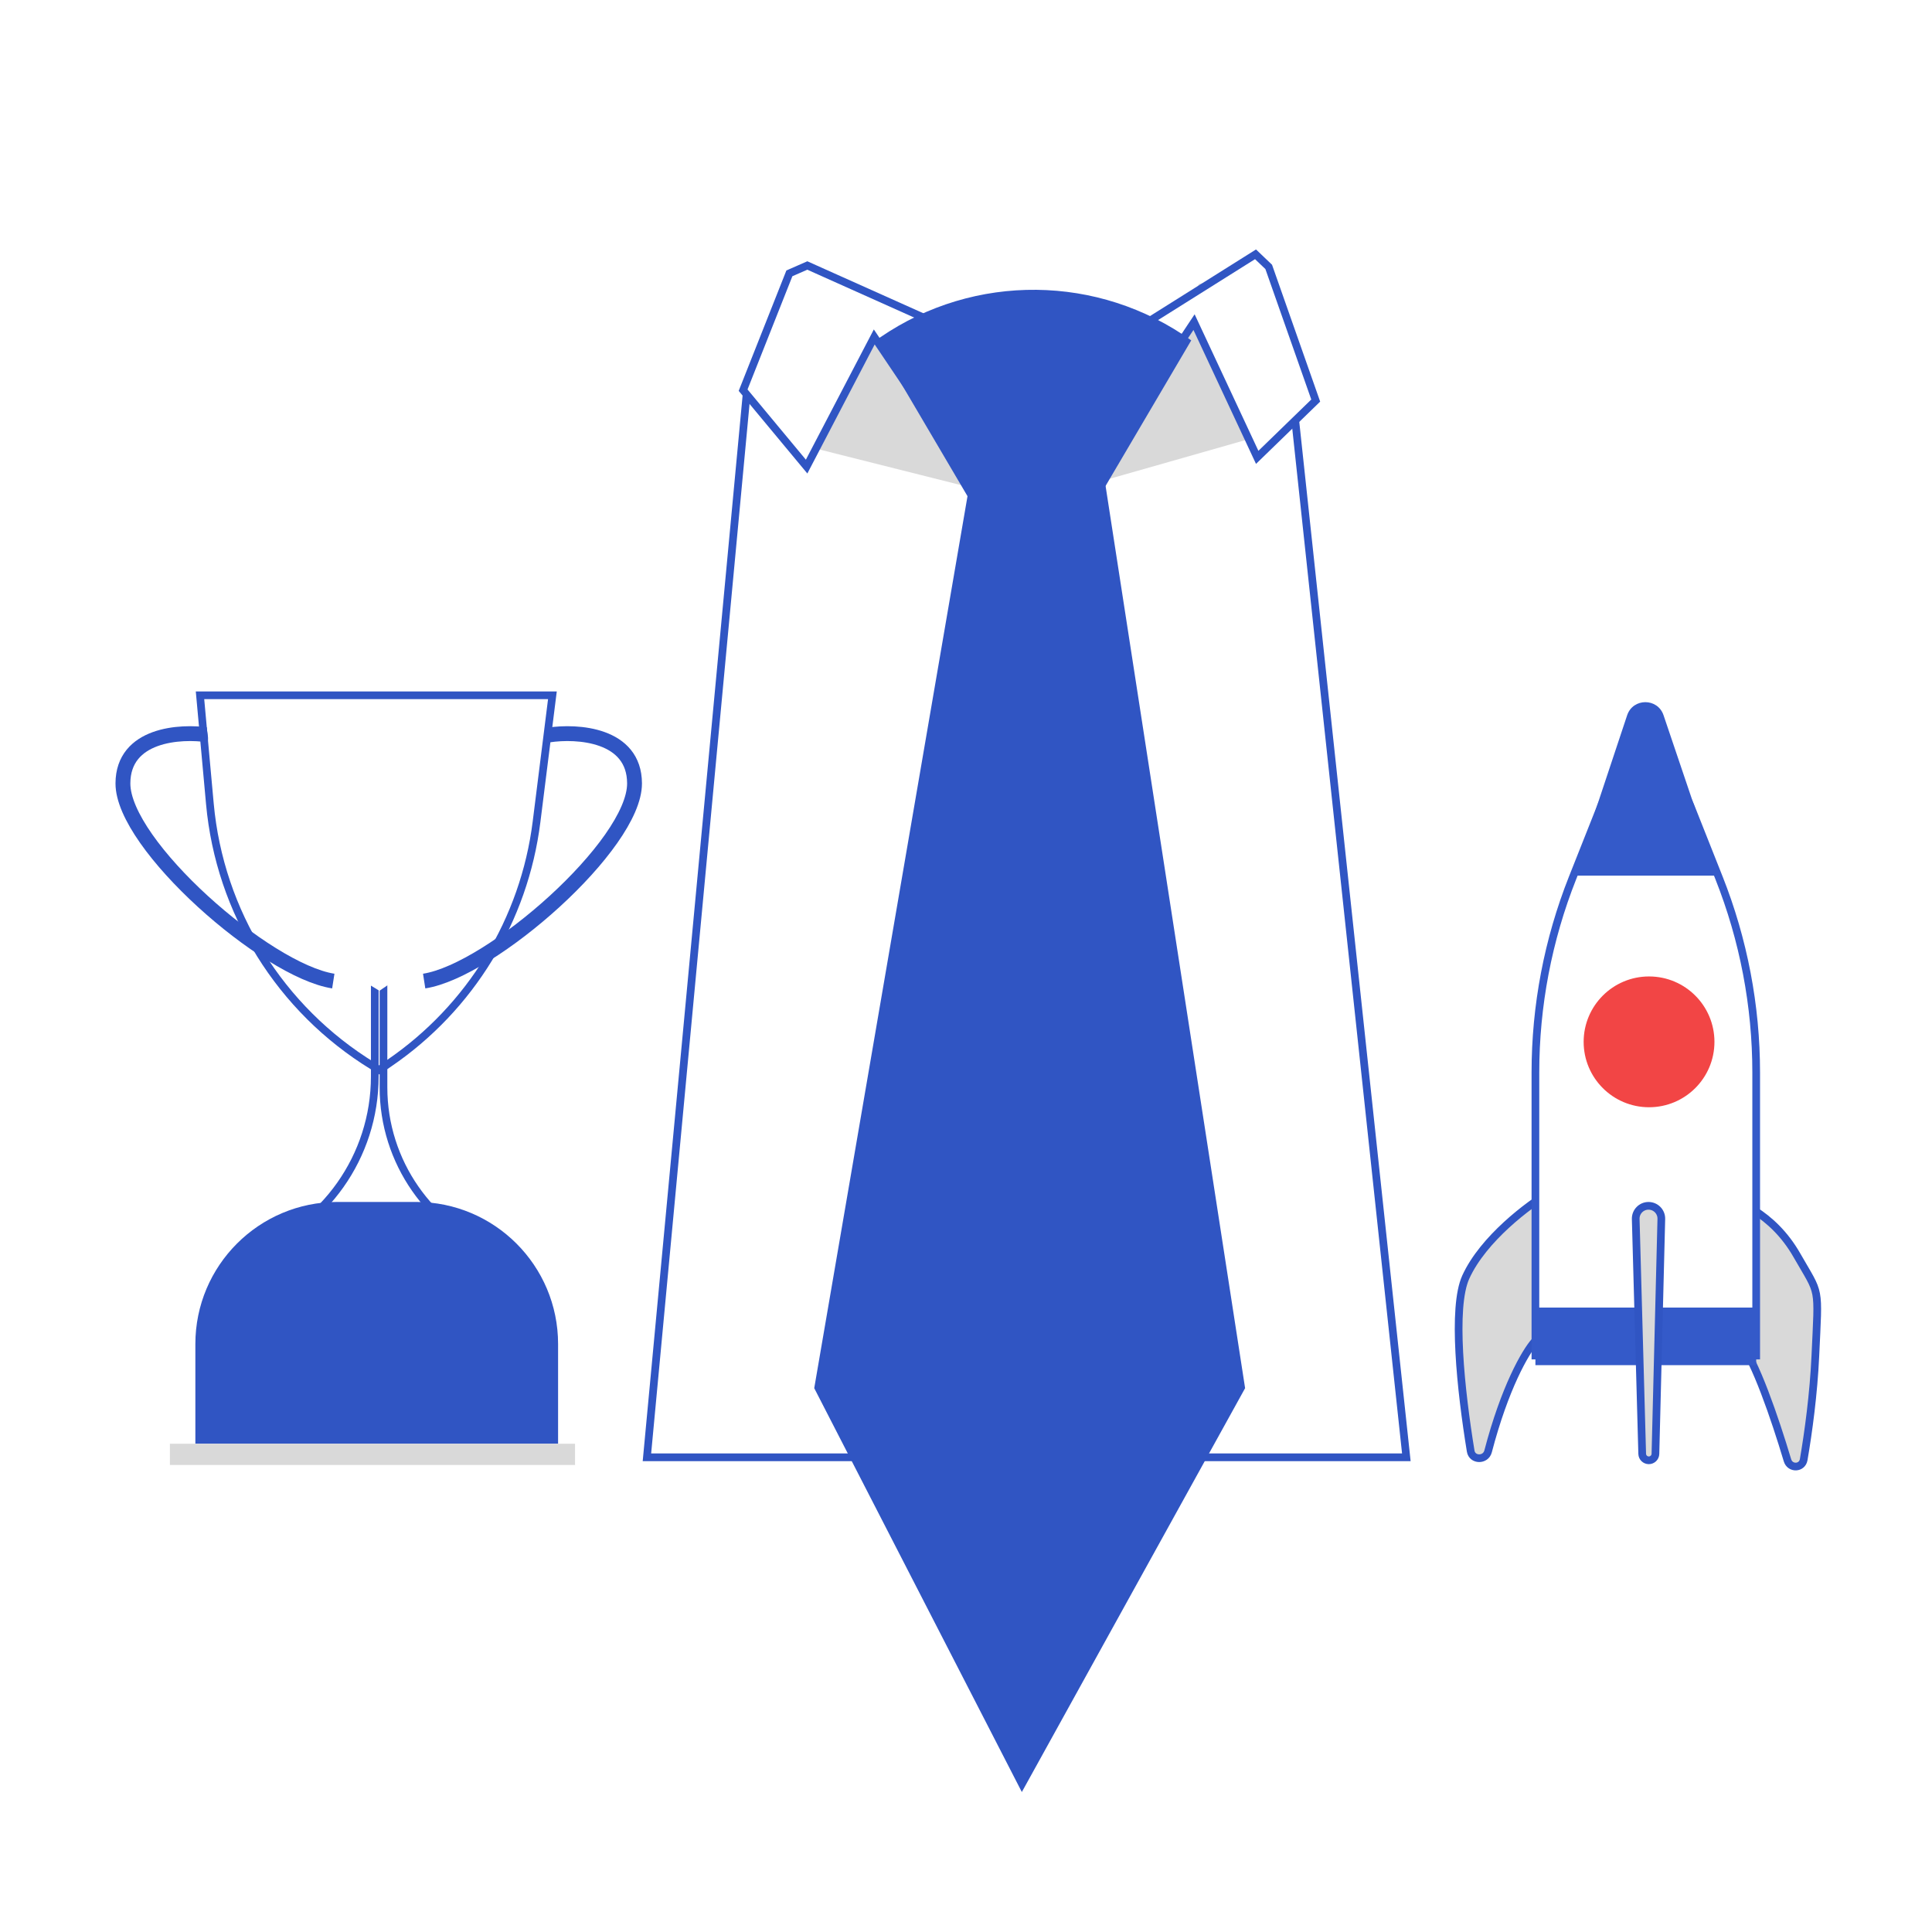
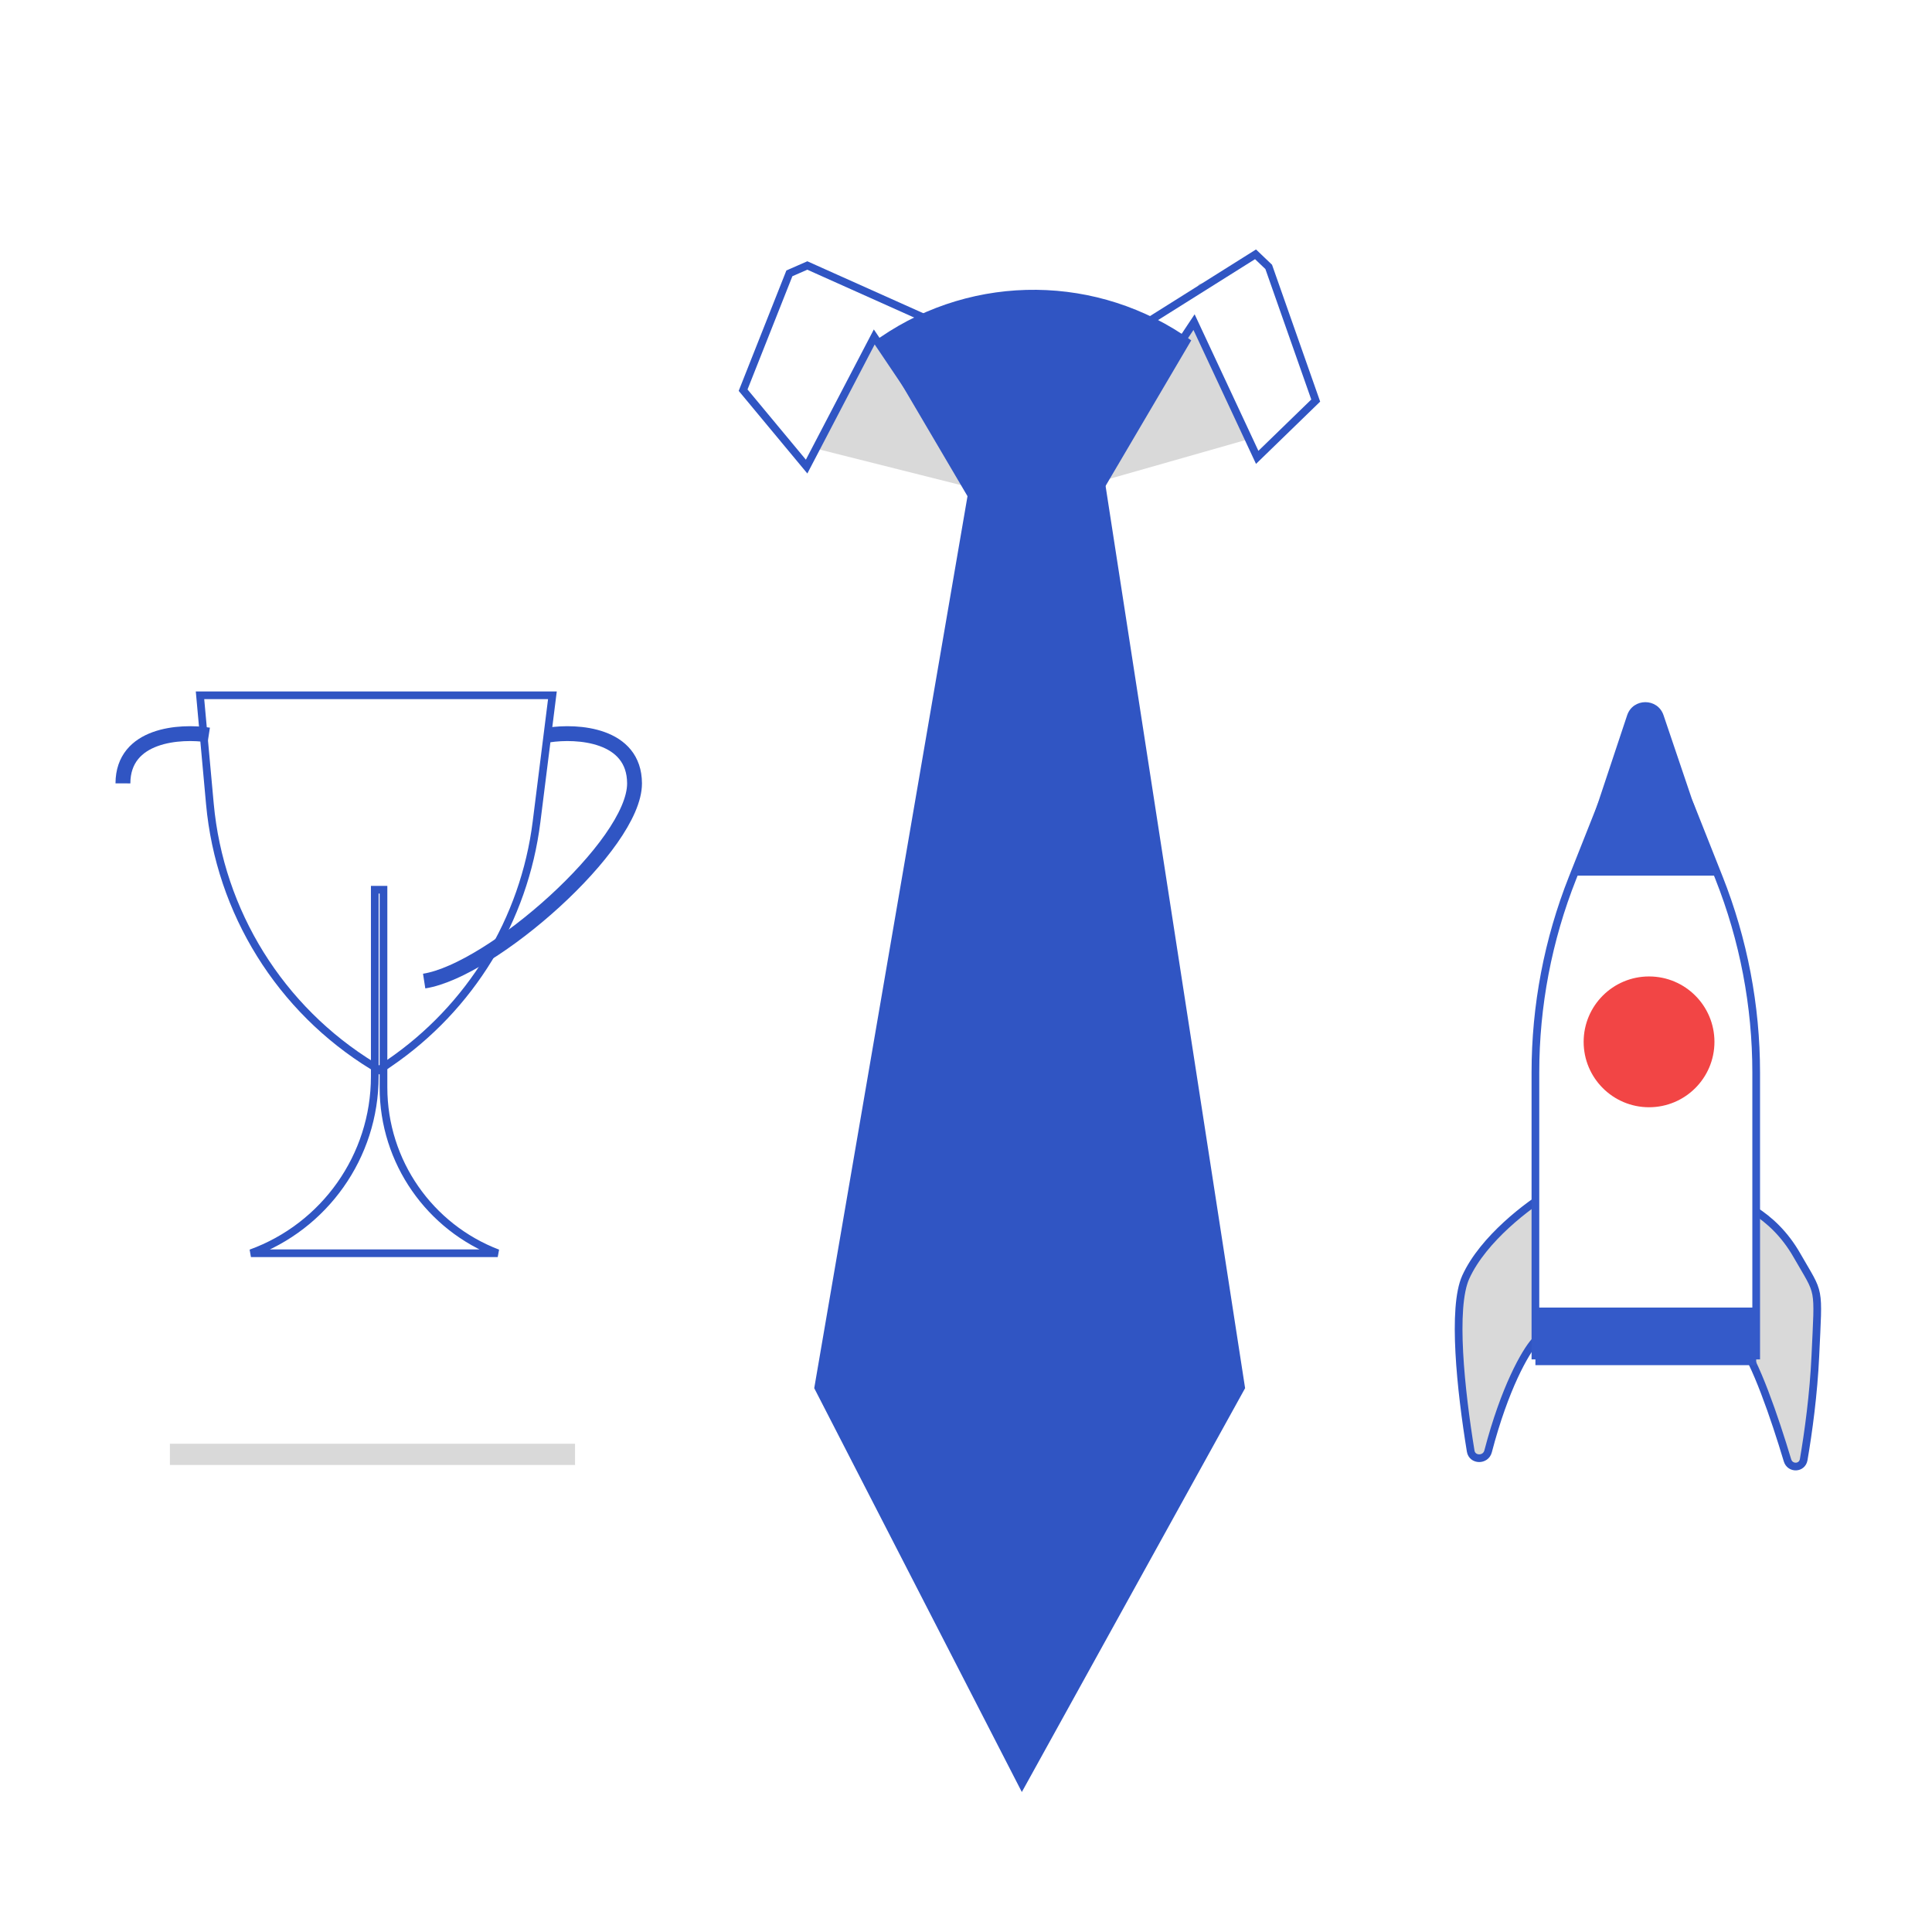
<svg xmlns="http://www.w3.org/2000/svg" width="300" height="300" viewBox="0 0 300 300" fill="none">
  <path d="M85.199 114.131C89.633 113.453 98.508 114.004 98.531 121.642C98.559 131.189 76.336 150.704 65.864 152.339" stroke="#3055C3" stroke-width="2.306" />
-   <path d="M32.419 114.131C27.985 113.453 19.11 114.004 19.088 121.642C19.059 131.189 41.283 150.704 51.754 152.339" stroke="#3055C3" stroke-width="2.306" />
+   <path d="M32.419 114.131C27.985 113.453 19.11 114.004 19.088 121.642" stroke="#3055C3" stroke-width="2.306" />
  <path d="M77.285 194.602C66.739 190.586 59.547 180.415 59.547 168.849V138.156H58.196V167.15C58.196 179.58 50.362 190.469 38.965 194.602H77.285Z" fill="white" stroke="#3055C3" stroke-width="1.195" />
  <g filter="url(#filter0_i_2116_4880)">
-     <path d="M30.403 107.368H86.455L83.905 127.699C81.977 143.07 73.543 156.873 60.746 165.602L58.915 166.851L57.584 166.036C43.029 157.125 33.542 141.859 31.995 124.863L30.403 107.368Z" fill="white" />
-   </g>
+     </g>
  <path d="M32.59 124.809L31.057 107.965H85.778L83.312 127.625C81.406 142.826 73.065 156.476 60.409 165.109L58.897 166.14L57.896 165.527C43.502 156.714 34.12 141.617 32.59 124.809Z" stroke="#3055C3" stroke-width="1.195" />
-   <path d="M30.336 208.704C30.336 196.516 40.216 186.636 52.404 186.636H64.591C76.779 186.636 86.659 196.516 86.659 208.704V224.185H30.336V208.704Z" fill="#3055C3" />
  <rect x="26.383" y="224.185" width="62.911" height="3.294" fill="#D9D9D9" />
-   <path d="M100.455 226.289L115.993 60.545H200.618L218.376 226.289H100.455Z" fill="white" stroke="#3055C3" stroke-width="1.195" />
  <path d="M122.855 42.985L133.005 47.084L150.926 75.757L124.346 69.069L116.893 63.107L122.855 42.985Z" fill="#D9D9D9" />
  <path d="M197.541 41.495L186.171 44.097L169.445 75.16L196.051 67.579L203.504 61.617L197.541 41.495Z" fill="#D9D9D9" />
  <path d="M145.752 50.329L177.261 53.956L149.481 72.695L136.315 53.153L135.754 52.32L135.29 53.21L125.25 72.452L115.39 60.584L122.574 42.446L125.361 41.224L145.576 50.28L145.66 50.318L145.752 50.329Z" fill="white" stroke="#3055C3" stroke-width="1.195" />
  <path d="M165.128 69.611L169.903 73.366L184.822 50.905L185.411 50.019L185.861 50.982L195.219 71.02L204.304 62.199L197.005 41.443L194.957 39.489L178.743 49.675L165.128 69.611Z" fill="white" stroke="#3055C3" stroke-width="1.195" />
  <path d="M151.232 78.744H169.737L184.976 52.85V52.85C170.594 42.571 151.322 42.37 136.729 52.347L135.992 52.85L151.232 78.744Z" fill="#3055C3" />
  <path d="M150.763 73.965H171.443L193.339 215.554L158.67 278.265L126.434 215.554L150.763 73.965Z" fill="#3055C3" />
  <path d="M238.31 208.301H270.151C272.564 211.372 275.555 220.076 277.558 226.755C277.961 228.097 279.84 228.029 280.077 226.648C280.816 222.333 281.615 216.455 281.884 210.592C282.397 199.373 282.655 201.286 279.039 194.949C275.203 188.224 269.44 186.231 266.24 185.151H240.602C237.402 187.048 230.322 192.333 227.605 198.306C225.457 203.025 226.818 215.846 228.367 225.327C228.604 226.778 230.696 226.799 231.068 225.377C233.658 215.475 236.833 209.976 238.31 208.301Z" fill="#D9D9D9" stroke="#3055C3" stroke-width="1.195" />
  <path d="M238.418 166.535V210.491H272.7V166.535C272.7 156.185 270.74 145.928 266.925 136.307L262.487 125.114C259.999 118.84 251.119 118.84 248.631 125.114L244.192 136.307C240.377 145.928 238.418 156.185 238.418 166.535Z" fill="white" stroke="#345AC9" stroke-width="1.195" />
  <rect x="238.418" y="203.038" width="34.282" height="8.943" fill="#345AC9" />
-   <path d="M257.97 189.278L257.055 225.754C257.041 226.312 256.585 226.756 256.027 226.756C255.471 226.756 255.015 226.313 255 225.757L253.993 189.283C253.963 188.164 254.862 187.239 255.981 187.239C257.099 187.239 257.998 188.16 257.97 189.278Z" fill="#D9D9D9" stroke="#3055C3" stroke-width="1.195" />
  <circle cx="256.063" cy="161.778" r="10.155" fill="#F24545" />
  <path d="M252.66 111.071C253.563 108.358 257.397 108.349 258.313 111.057L266.738 135.964H244.38L252.66 111.071Z" fill="#345AC9" />
  <defs>
    <filter id="filter0_i_2116_4880" x="30.403" y="107.368" width="56.052" height="59.483" filterUnits="userSpaceOnUse" color-interpolation-filters="sRGB">
      <feFlood flood-opacity="0" result="BackgroundImageFix" />
      <feBlend mode="normal" in="SourceGraphic" in2="BackgroundImageFix" result="shape" />
      <feColorMatrix in="SourceAlpha" type="matrix" values="0 0 0 0 0 0 0 0 0 0 0 0 0 0 0 0 0 0 127 0" result="hardAlpha" />
      <feOffset dy="-13" />
      <feComposite in2="hardAlpha" operator="arithmetic" k2="-1" k3="1" />
      <feColorMatrix type="matrix" values="0 0 0 0 0.851 0 0 0 0 0.851 0 0 0 0 0.851 0 0 0 1 0" />
      <feBlend mode="normal" in2="shape" result="effect1_innerShadow_2116_4880" />
    </filter>
  </defs>
</svg>